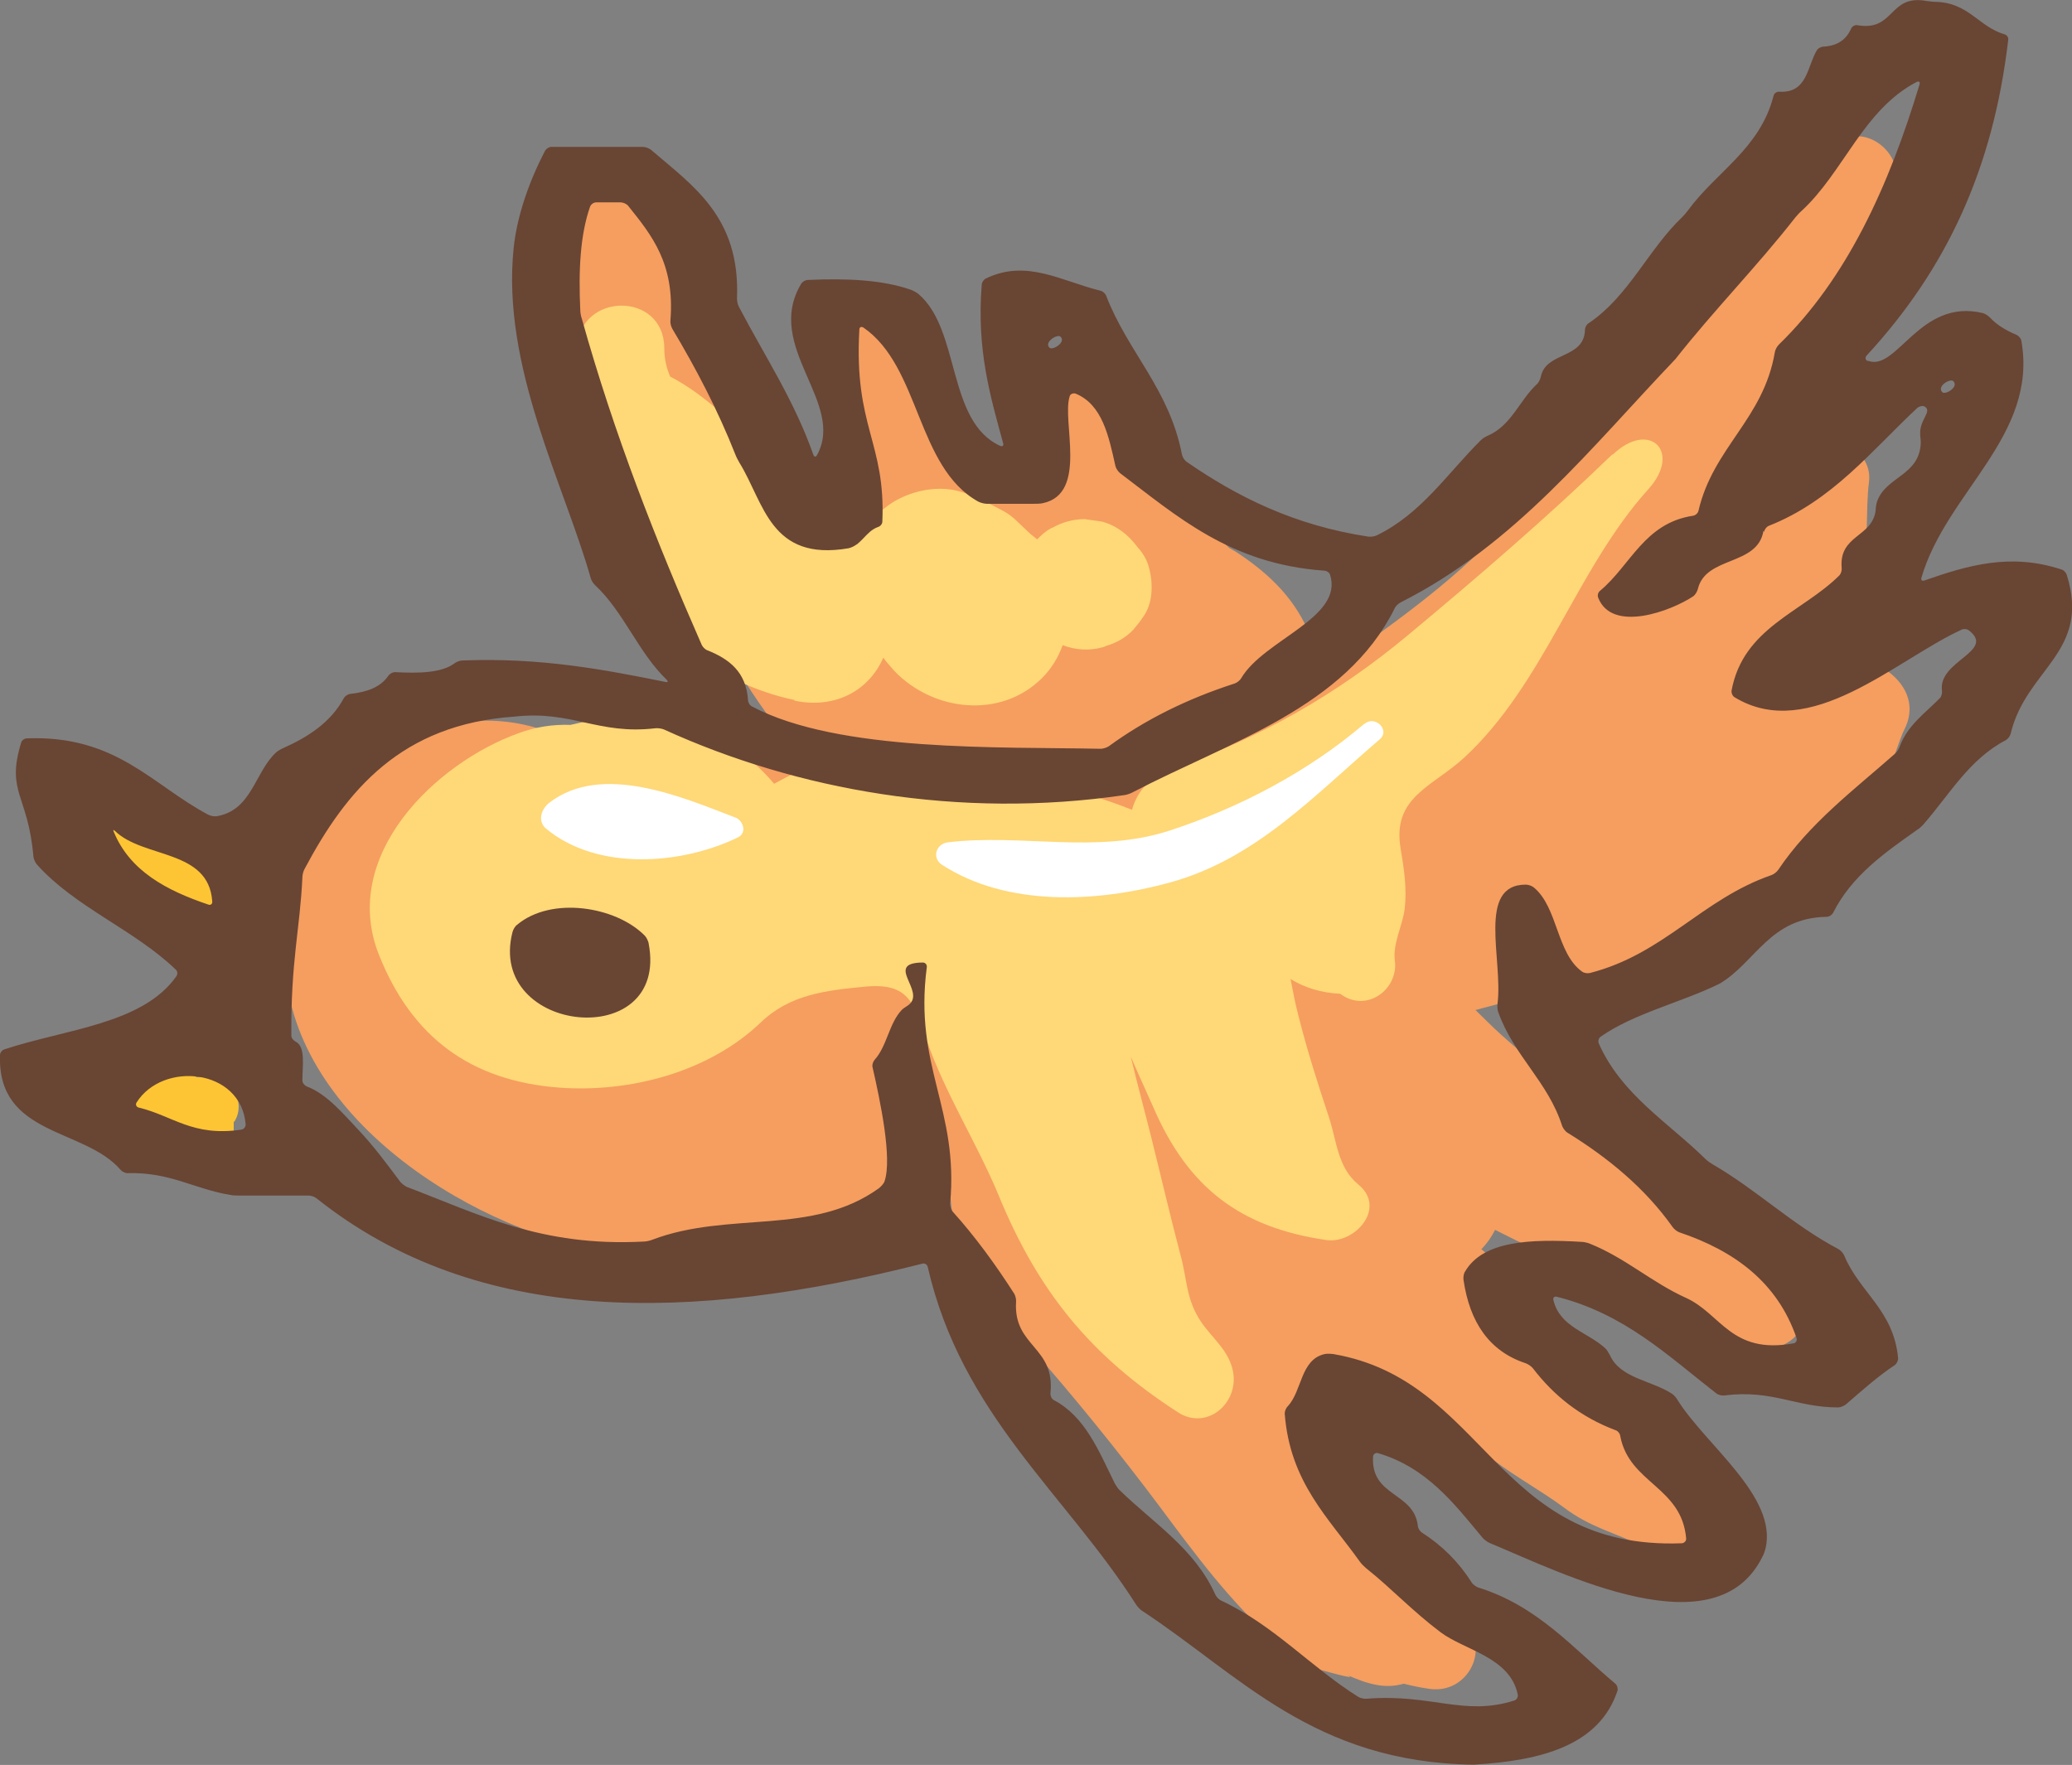
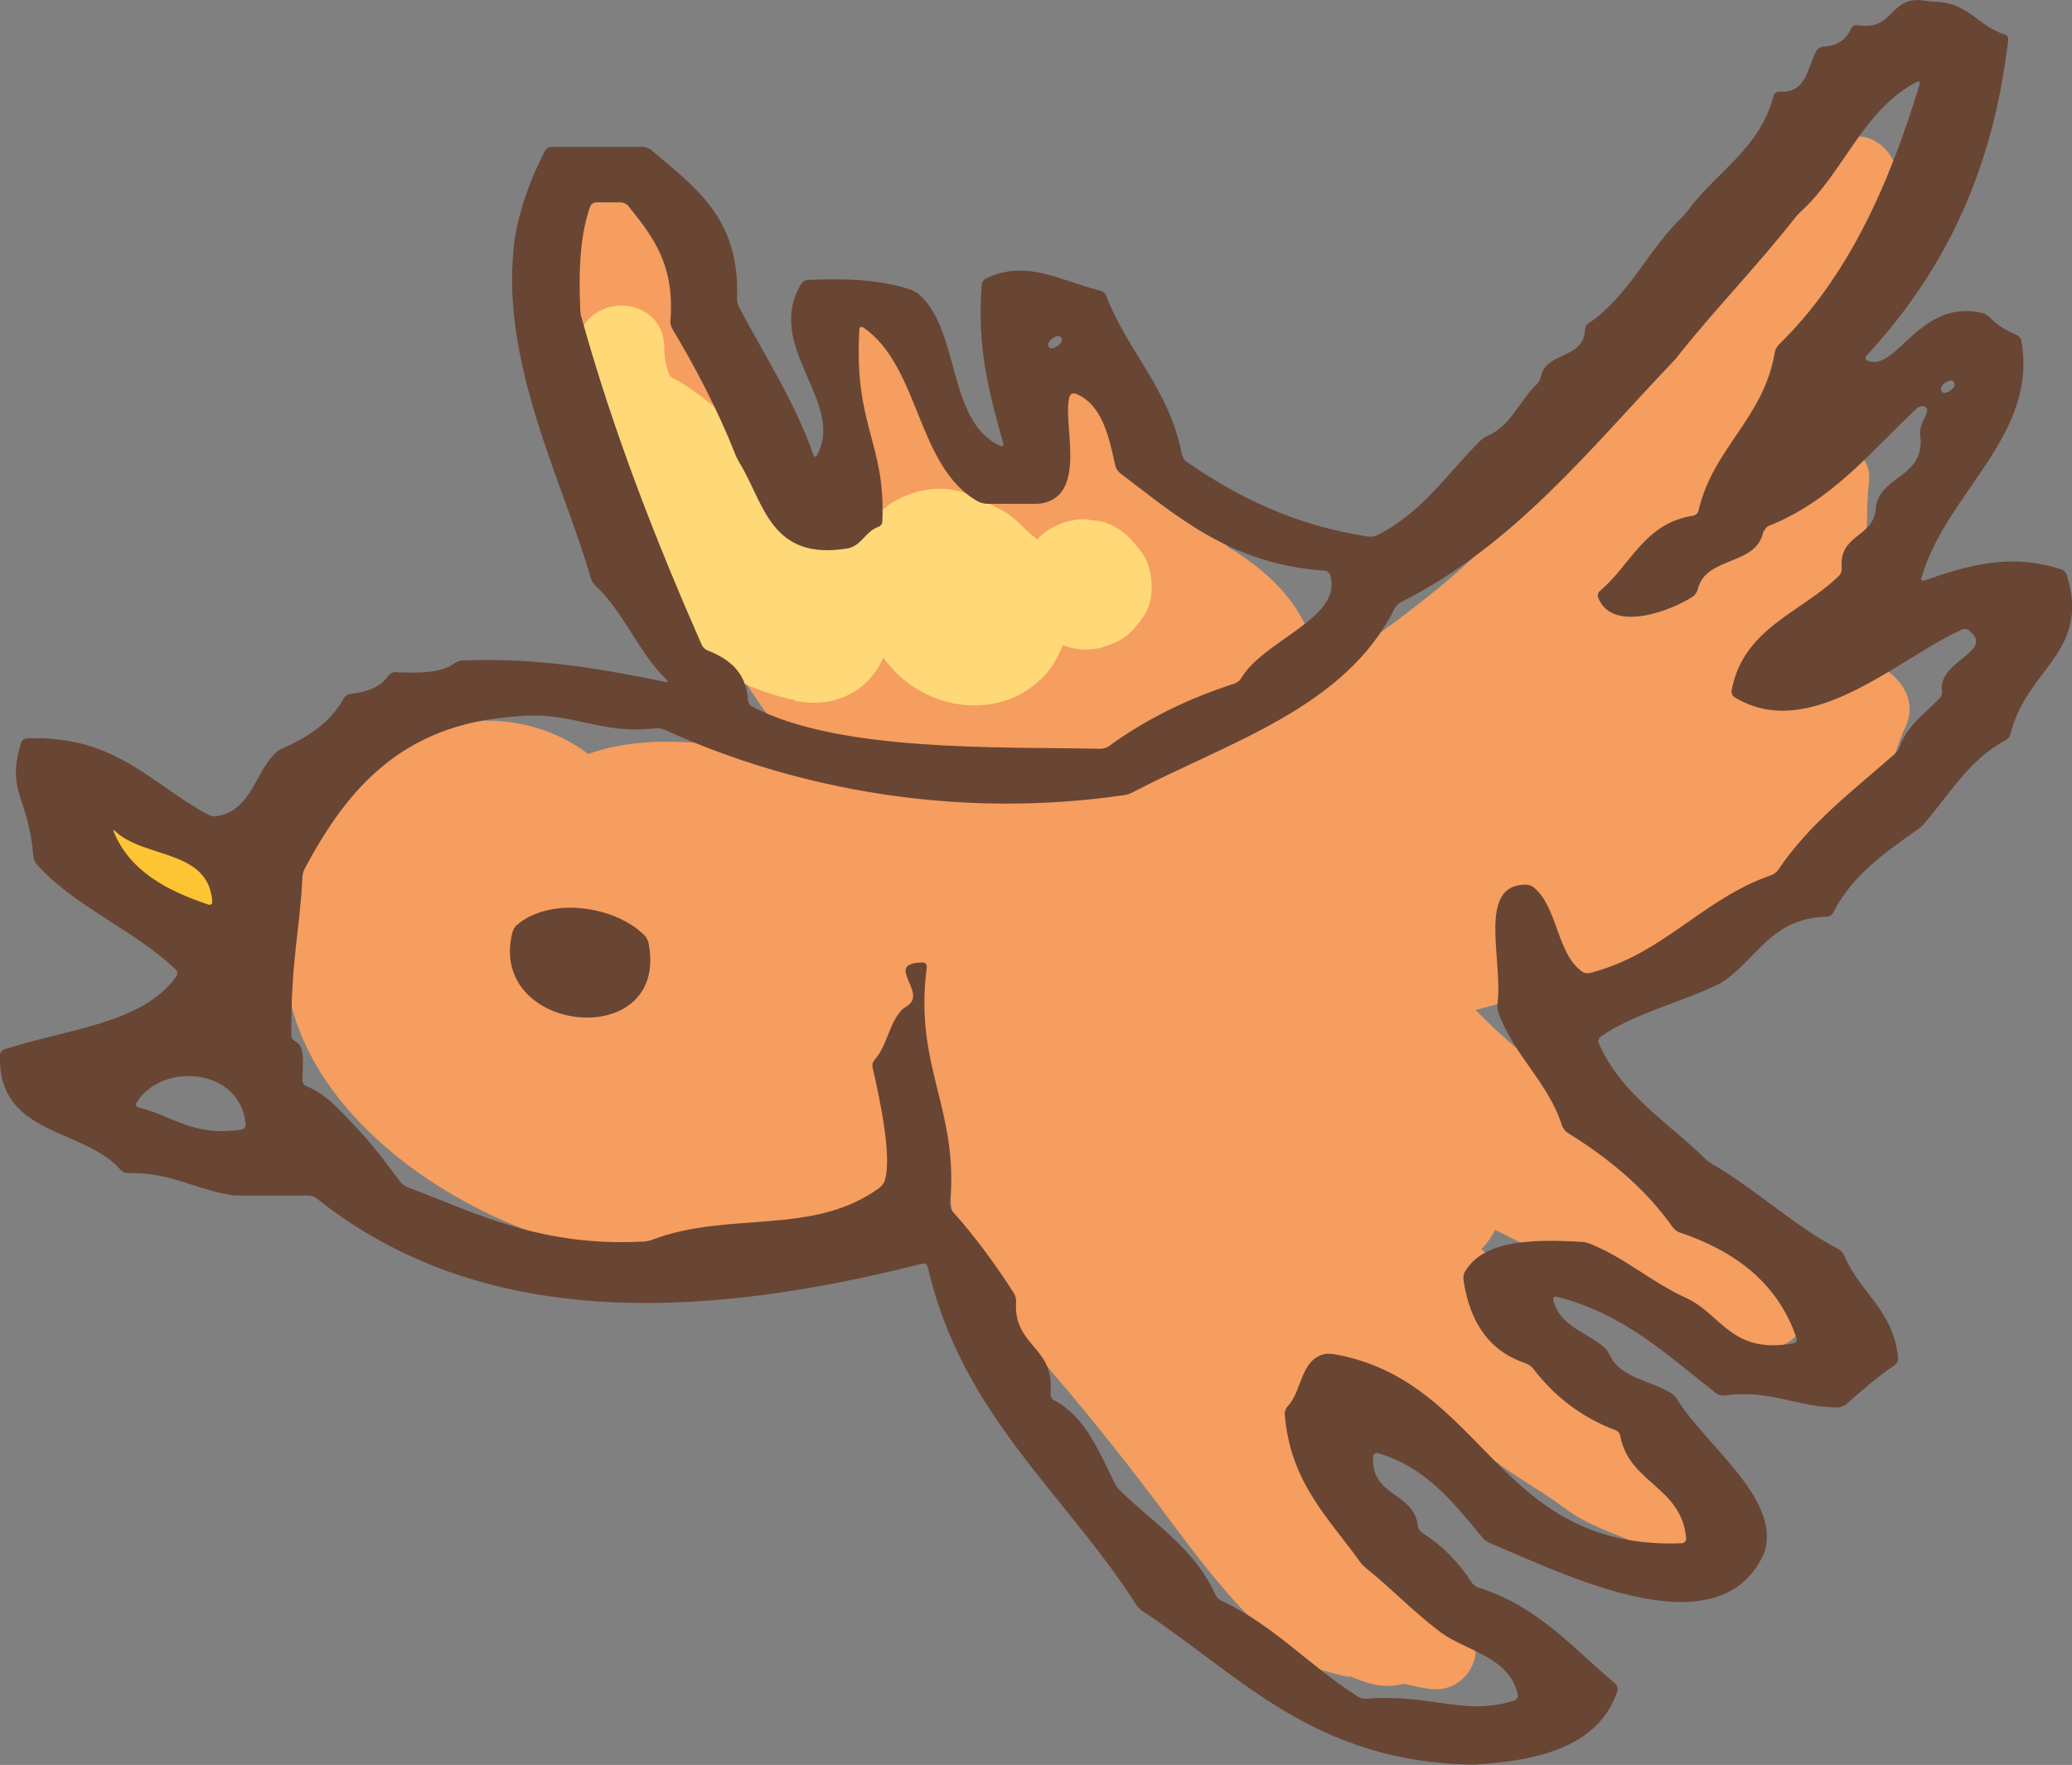
<svg xmlns="http://www.w3.org/2000/svg" id="strokes" viewBox="0 0 67.56 57.56">
  <rect x="0" y="0" width="67.56" height="57.56" fill="#808080" stroke="none" />
  <defs>
    <style>.cls-1{fill:#f59e5f;}.cls-2{fill:#fff;}.cls-3{fill:#ffd877;}.cls-4{fill:#fdc533;}.cls-5{fill:#694534;fill-rule:evenodd;}</style>
  </defs>
  <path class="cls-1" d="M61.58,21.92c-.73-.56-1.52-.68-2.32-.55,.07-.1,.15-.2,.22-.3,.48-.71,.99-1.6,1.22-2.43,.25-.92,.12-1.96,.24-2.91,.16-1.24-1.61-1.8-2.38-.98-.49,.52-.93,.72-1.55,1.06-.08,.05-.17,.1-.25,.16,.32-.51,.64-1.02,.96-1.52,.88-1.36,1.67-2.79,2.5-4.18,.73-1.22,.74-2.82,1.45-4,.69-1.14-.99-2.5-1.88-1.45-.82,.97-2.2,1.8-3.14,2.69-1.11,1.04-1.96,2.61-2.87,3.82-1.63,2.15-3.24,4.33-5.13,6.26-1.77,1.8-3.8,3.15-5.84,4.61-.1,.07-.21,.15-.31,.22,.3-.5,.42-1.2,.22-1.69-.44-1.09-1.2-1.94-2.43-2.74-.07-.04-.14-.08-.21-.12-.35-.34-.68-.69-.96-1.08-.69-.93-1.22-1.94-1.95-2.85-.12-.18-.27-.32-.44-.45,0,0,0,0,0,0-.19-.39-.44-.64-.8-.88-.46-.3-1.06-.24-1.52,0-1.17,.61-1.31,2.08-1.36,3.05,0,.15,0,.29,0,.44-.09,0-.17,0-.26,0-.15-.02-.3-.03-.45-.03-.18-.26-.38-.51-.58-.76-1.1-1.33-2.06-1.92-1.95-3.84,.08-1.35-2.04-1.62-2.35-.32-.57,2.47,0,4.79,.87,7.04-.2,.06-.4,.13-.6,.21-.27-.5-.51-1-.75-1.44-1.09-2.04-2.24-4.06-3.31-6.11-.65-1.25-2.04-6.84-4.4-5.41-2.5,1.51-1.01,5.28-.03,7.33,1.08,2.26,2.33,4.45,3.48,6.68,.98,1.91,2.07,3.77,3.52,5.36-2.23-.5-4.93-.99-7.06-.22-1.55-1.18-3.67-1.39-5.51-.68-2.9,1.13-4.08,3.63-4.35,6.58-.5,5.3,5.35,9.26,9.88,10.24,2.64,.57,5.3,.48,7.89-.3,1.37-.42,2.62-1.12,3.89-1.75,0,2.11,1.17,3.6,2.56,5.19,1.48,1.68,2.93,3.47,4.27,5.26,1.15,1.54,2.26,3.06,3.7,4.34,.42,.38,.84,.69,1.35,.94-.09-.04,1.6,.46,1.05,.21,.68,.3,1.24,.47,1.86,.29,.28,.07,.56,.13,.85,.17,1.47,.2,2.17-1.89,.63-2.3-.15-.03-.3-.07-.44-.12-.07-.21-.19-.4-.37-.56-.45-.4-.57-1.04-1.18-1.65-1.1-1.11-1.96-2.31-2.82-3.59,.55-.26,1.06-.64,1.52-1.16,.29-.32,.53-.67,.75-1.04,1.3,1.01,2.66,1.95,3.98,2.95,.75,.57,1.57,1.01,2.31,1.56,.85,.64,1.62,.8,2.55,1.25,1.24,.6,2.69-.98,1.55-2.01-1.25-1.13-2-2.92-3.05-4.24-1.07-1.34-2.46-2.32-3.75-3.43,.19-.19,.33-.4,.45-.63,.47,.24,.93,.46,1.35,.67,2.4,1.19,5.28,4.7,8.16,3.02,.76-.44,.86-1.48,.27-2.1-.83-.88-1.98-1.29-2.91-2.05-1.04-.84-2.06-1.77-3-2.72-1.14-1.16-2.49-2.11-3.7-3.21-.28-.25-.54-.52-.81-.78,2.06-.53,4.05-1.2,6.02-2.03,1.92-.81,3.82-1.7,5.29-3.23,.65-.68,1.5-1.4,1.98-2.21,.28-.47,.57-1.45,.68-1.65,.39-.74,.13-1.43-.5-1.91Z" />
-   <path class="cls-3" d="M52.57,14.82c-2.12,2.05-4.4,4.01-6.67,5.9-2.28,1.9-4.84,3.38-7.65,4.32-.68,.23-1.16,.72-1.34,1.37-1.86-.75-3.76-1.06-5.81-1.4-1.41-.24-2.69-.45-4.13-.16-.68,.14-1.25,.45-1.73,.71-1.23-1.47-3.18-2.41-5.42-2.14-.4,.05-.81,.12-1.22,.22-.55-.02-1.12,.06-1.69,.27-2.7,.97-5.85,3.99-4.55,7.24,1.07,2.68,2.99,4.1,5.87,4.32,2.3,.17,4.88-.5,6.58-2.13,.95-.91,2.12-1.04,3.37-1.16,1.48-.15,1.62,.55,2.04,1.76,.61,1.75,1.63,3.33,2.34,5.04,1.29,3.14,3,5.24,5.85,7.08,.93,.6,1.97-.28,1.8-1.3-.12-.7-.66-1.09-1.04-1.64-.5-.74-.45-1.34-.67-2.16-.34-1.28-.64-2.58-.96-3.86-.22-.88-.46-1.76-.67-2.64,.26,.6,.52,1.16,.73,1.64,1.14,2.64,2.84,3.93,5.64,4.34,.93,.14,1.99-1.04,1.05-1.81-.68-.56-.7-1.41-.96-2.2-.36-1.08-.71-2.18-.99-3.29-.1-.38-.18-.79-.26-1.21,.46,.28,1,.45,1.62,.48,.85,.64,1.91-.14,1.78-1.09-.07-.55,.25-1.13,.32-1.67,.08-.67-.02-1.31-.13-1.97-.29-1.69,1.04-2.02,2.07-2.97,2.62-2.42,3.66-6.16,6.01-8.76,1.1-1.22,.03-2.27-1.17-1.12Z" />
  <path class="cls-3" d="M25.9,22.85c1.39,.29,2.46-.38,2.9-1.4,.11,.15,.24,.29,.37,.44,1.26,1.31,3.46,1.57,4.81,.22,.31-.31,.53-.68,.67-1.07,.41,.16,.86,.19,1.3,.07,.04-.01,.07-.02,.1-.04,.35-.1,.65-.27,.9-.53,.12-.14,.23-.28,.33-.43,.31-.43,.32-1.05,.2-1.54-.05-.22-.13-.38-.24-.54,0,0,0,0,0,0-.01-.02-.03-.04-.04-.05-.02-.04-.05-.07-.08-.1-.01-.02-.02-.03-.04-.05-.29-.39-.67-.69-1.15-.82-.19-.03-.38-.05-.56-.08-.38,0-.74,.1-1.07,.29,0,0-.01,0-.02,0-.18,.1-.33,.23-.46,.37-.06-.05-.13-.1-.19-.15,0,0-.04-.04-.12-.11-.28-.25-.47-.5-.84-.69-.43-.22-.83-.45-1.3-.59-.71-.23-1.55-.08-2.19,.29-.5,.29-.98,.82-1.23,1.41-.76-1.04-1.71-1.78-2.78-2.75-1.02-.93-2.06-2.07-3.32-2.72-.12-.29-.19-.57-.19-.94-.02-1.84-2.76-1.82-2.84,0-.02,.48,0,.95-.05,1.43-.06,.39-.05,.53,.02,.42-.1,.22-.17,.45-.18,.7-.25,1.54,.3,2.84,1.02,4.17,1.26,2.36,3.73,4.24,6.28,4.77Z" />
  <path class="cls-4" d="M4.42,28.86s.06,.05,.1,.07c.13,.1,.27,.18,.42,.25,.58,.3,1.25,.47,1.81,.53,.66,.07,.73-.92,.15-1.11-.11-.03-.21-.07-.32-.1-.01-.19-.09-.38-.22-.5-.36-.33-.69-.21-1.05-.43-.38-.23-.6-.75-1.11-.7,0,0,0,0,0,0-.22,0-.44,.08-.55,.31-.32,.65,.26,1.25,.76,1.65,0,0,.01,0,.02,.01Z" />
-   <path class="cls-4" d="M6.83,35.13c-.14,0-.27,0-.41,0-.45-.2-.95-.31-1.41-.32-.93-.04-1.17,1.21-.45,1.67,.57,.37,1.21,.48,1.86,.52,.02,.01,.04,.03,.06,.04,.16,.1,.38,.12,.57,.06,.2,.21,.54,.09,.57-.21,0-.1,0-.2,0-.29,.01-.02,.02-.03,.04-.05,.35-.61-.09-1.44-.82-1.42Z" />
-   <path class="cls-2" d="M44.49,23.6c-1.83,1.56-4.05,2.73-6.33,3.48-2.41,.79-4.82,.1-7.25,.39-.38,.04-.54,.5-.2,.73,2.14,1.39,5.08,1.23,7.44,.58,2.8-.77,4.7-2.84,6.84-4.67,.35-.3-.16-.8-.5-.5Z" />
-   <path class="cls-2" d="M23.97,26.66c-1.74-.67-4.35-1.8-6.06-.48-.25,.19-.4,.59-.11,.84,1.68,1.4,4.43,1.18,6.26,.29,.31-.15,.17-.55-.08-.65Z" />
+   <path class="cls-2" d="M23.97,26.66Z" />
  <path class="cls-5" d="M60.92,11.77c.94,.34,1.68-2.05,3.73-1.56,.08,.02,.18,.09,.24,.15,.23,.25,.53,.42,.86,.56,.07,.03,.15,.12,.16,.2,.54,3.1-2.44,4.92-3.26,7.72-.02,.08,.02,.12,.1,.09,1.43-.5,2.81-.9,4.46-.36,.08,.02,.16,.11,.18,.18,.79,2.53-1.33,3.06-1.83,5.18-.02,.08-.09,.17-.16,.21-1.19,.62-1.84,1.78-2.68,2.74-.05,.06-.15,.15-.22,.19-1.06,.75-2.12,1.49-2.73,2.7-.04,.07-.13,.13-.21,.13-1.86,.03-2.31,1.48-3.49,2.18-1.26,.62-2.78,.96-3.88,1.73-.07,.05-.09,.15-.06,.22,.74,1.67,2.26,2.57,3.48,3.77,.06,.06,.16,.13,.23,.17,1.45,.84,2.61,1.98,4.11,2.77,.07,.04,.15,.13,.18,.2,.5,1.21,1.62,1.79,1.76,3.36,0,.08-.05,.18-.11,.22-.57,.38-1.08,.84-1.59,1.28-.06,.05-.18,.1-.26,.1-1.37,0-2.14-.59-3.71-.39-.08,.01-.2-.02-.26-.07-1.57-1.22-2.98-2.59-5.2-3.15-.08-.02-.13,.03-.11,.11,.21,.88,1.13,1.05,1.69,1.57,.06,.05,.12,.17,.16,.24,.34,.74,1.35,.81,2.01,1.24,.07,.04,.15,.14,.19,.21,.92,1.47,3.25,3.14,2.87,4.83-.02,.08-.06,.2-.1,.27-1.51,3.08-6.45,.58-8.9-.44-.07-.03-.18-.11-.23-.17-.93-1.12-1.82-2.29-3.41-2.76-.08-.02-.15,.03-.16,.11-.08,1.32,1.33,1.15,1.46,2.26,0,.08,.07,.18,.13,.22,.66,.42,1.2,.96,1.62,1.62,.04,.07,.14,.14,.21,.17,1.94,.6,3.1,1.98,4.48,3.14,.06,.05,.09,.16,.07,.23-.59,1.77-2.45,2.28-4.69,2.41-5.21-.07-7.62-2.92-10.8-5.01-.07-.04-.16-.14-.2-.2-2.31-3.63-5.69-6.19-6.8-11.02-.02-.08-.09-.13-.17-.11-7.52,1.91-14.5,2.06-19.76-2.13-.06-.05-.18-.09-.26-.09h-2.26c-.08,0-.21,0-.29-.02-1.17-.19-1.96-.75-3.35-.71-.08,0-.18-.05-.23-.11C2.75,36.78-.09,37.06,0,34.41c0-.08,.07-.17,.15-.19,2-.66,4.5-.82,5.6-2.38,.05-.07,.04-.17-.02-.22-1.35-1.3-3.28-2.03-4.53-3.43-.05-.06-.1-.17-.11-.25-.17-2.02-.9-2.09-.4-3.72,.02-.08,.11-.14,.19-.14,2.91-.11,4.08,1.52,5.91,2.49,.07,.04,.2,.06,.27,.05,1.15-.19,1.24-1.42,1.93-2.07,.06-.06,.17-.12,.24-.15,.83-.37,1.56-.85,1.98-1.63,.04-.07,.13-.13,.21-.14,.55-.06,.99-.22,1.24-.59,.05-.07,.14-.12,.22-.12,.77,.04,1.5,.03,1.93-.28,.06-.05,.18-.1,.26-.1,2.54-.1,4.6,.29,6.63,.7,.08,.02,.09-.01,.04-.07-.92-.88-1.4-2.21-2.33-3.08-.06-.05-.13-.16-.15-.24-.86-3.04-2.92-6.91-2.51-10.78,.11-1.03,.5-2.15,1.02-3.15,.04-.07,.13-.13,.21-.13h2.98c.08,0,.19,.04,.26,.09,1.37,1.18,2.92,2.19,2.81,4.85,0,.08,.02,.2,.06,.27,.83,1.59,1.8,3.04,2.43,4.83,.03,.08,.08,.08,.12,.01,.94-1.71-1.74-3.53-.52-5.58,.04-.07,.14-.13,.22-.13,1.28-.06,2.45,0,3.36,.32,.08,.03,.19,.09,.25,.14,1.37,1.17,.92,4.15,2.66,4.95,.07,.03,.12,0,.1-.08-.42-1.54-.87-3.05-.7-5.17,0-.08,.07-.18,.14-.21,1.33-.64,2.46,.09,3.73,.4,.08,.02,.16,.09,.19,.17,.71,1.84,2.06,3.04,2.47,5.18,.02,.08,.08,.18,.15,.23,1.65,1.14,3.5,2.07,5.92,2.44,.08,.01,.2,0,.28-.04,1.46-.71,2.31-2.03,3.4-3.11,.06-.06,.17-.12,.24-.15,.75-.33,1.02-1.15,1.58-1.67,.06-.05,.11-.16,.13-.24,.16-.83,1.41-.57,1.44-1.53,0-.08,.05-.18,.12-.22,1.3-.87,1.94-2.4,3.05-3.46,.06-.06,.14-.15,.19-.22,.92-1.26,2.35-2.01,2.79-3.74,.02-.08,.1-.13,.18-.13,.92,.06,.91-.81,1.23-1.35,.04-.07,.15-.12,.23-.12,.47-.03,.74-.25,.89-.59,.03-.07,.12-.12,.19-.11,1.24,.22,1.02-1.01,2.26-.79,.08,.01,.21,.03,.29,.03,1.09,.02,1.41,.81,2.26,1.06,.08,.02,.13,.1,.12,.18-.49,4.19-2,7.46-4.62,10.3-.05,.06-.04,.14,.03,.17Zm-3.42,5.54c-.19,1.16-1.88,.81-2.14,1.9-.02,.08-.08,.18-.14,.23-.73,.49-2.66,1.21-3.11,.05-.03-.08,0-.18,.07-.23,.99-.83,1.44-2.2,3.02-2.44,.08-.01,.16-.08,.18-.16,.48-2.07,2.12-2.99,2.49-5.17,.01-.08,.07-.19,.13-.25,2.21-2.15,3.58-5.14,4.59-8.49,.02-.08-.02-.11-.09-.08-1.75,.91-2.38,2.94-3.76,4.21-.06,.05-.15,.15-.2,.21-1.25,1.6-2.66,3.03-3.91,4.62-2.75,2.88-5.22,6.05-8.97,7.94-.07,.04-.16,.12-.19,.2-1.61,3.23-5.36,4.33-8.54,5.99-.07,.04-.19,.08-.27,.09-5.38,.79-10.67-.16-15.01-2.14-.07-.03-.2-.05-.28-.04-1.87,.22-2.72-.59-4.59-.38-3.69,.25-5.48,2.39-6.85,4.97-.04,.07-.07,.19-.07,.27-.08,1.71-.38,2.73-.36,5.17,0,.08,.07,.15,.14,.19,.33,.17,.22,.77,.22,1.27,0,.08,.07,.16,.14,.19,.67,.25,1.23,.94,1.68,1.41,.5,.53,.93,1.11,1.37,1.7,.05,.06,.15,.14,.22,.17,2.3,.87,4.37,1.96,7.72,1.78,.08,0,.21-.03,.28-.06,2.51-.95,5.21-.11,7.39-1.68,.06-.05,.15-.14,.18-.22,.26-.75-.14-2.63-.39-3.73-.02-.08,.02-.18,.07-.24,.4-.44,.47-1.19,.88-1.62,.05-.06,.17-.12,.23-.17,.57-.45-.82-1.37,.46-1.38,.08,0,.14,.07,.13,.15-.43,3.26,1.05,4.6,.76,7.72,0,.08,.03,.19,.08,.25,.74,.82,1.4,1.73,2.01,2.68,.04,.07,.07,.19,.06,.27-.09,1.47,1.29,1.45,1.12,2.99,0,.08,.04,.17,.11,.21,1.03,.54,1.47,1.67,1.99,2.72,.04,.07,.11,.18,.17,.23,1.1,1.07,2.44,1.9,3.11,3.4,.03,.07,.12,.16,.19,.19,1.73,.81,2.91,2.16,4.47,3.14,.07,.04,.19,.07,.27,.06,2.11-.17,3.17,.58,4.81,.06,.08-.02,.13-.11,.12-.19-.25-1.23-1.74-1.45-2.52-2.04-.93-.7-1.6-1.43-2.43-2.09-.06-.05-.15-.14-.2-.21-1.01-1.42-2.28-2.58-2.45-4.83,0-.08,.04-.18,.1-.24,.47-.5,.41-1.52,1.2-1.7,.08-.02,.21-.01,.29,0,4.98,.86,5.28,6.4,11.36,6.17,.08,0,.14-.07,.14-.15-.14-1.7-1.86-1.8-2.15-3.35-.01-.08-.08-.17-.16-.19-1.14-.43-2.01-1.13-2.69-2.02-.05-.06-.15-.13-.23-.16-1.19-.39-1.83-1.34-2.03-2.72-.01-.08,0-.2,.05-.27,.58-1,2.11-1.07,3.79-.97,.08,0,.21,.03,.28,.06,1.17,.47,2.01,1.26,3.14,1.77,1.14,.52,1.47,1.85,3.5,1.48,.08-.01,.12-.09,.1-.17-.62-1.81-2.01-2.84-3.82-3.45-.08-.03-.17-.1-.22-.17-.9-1.27-2.09-2.25-3.43-3.08-.07-.04-.14-.14-.17-.21-.47-1.47-1.58-2.29-2.09-3.73-.03-.08-.03-.2-.02-.28,.18-1.42-.68-3.87,.92-3.87,.08,0,.2,.04,.26,.09,.79,.65,.74,2.15,1.58,2.75,.07,.05,.19,.06,.26,.04,2.41-.62,3.65-2.41,5.91-3.19,.08-.03,.17-.1,.22-.17,1.02-1.52,2.46-2.6,3.81-3.79,.06-.05,.13-.16,.15-.23,.26-.7,.83-1.09,1.31-1.58,.06-.06,.08-.17,.07-.25-.13-.97,1.76-1.28,.88-1.96-.06-.05-.18-.06-.25-.02-2.13,.98-4.94,3.69-7.39,2.2-.07-.04-.11-.14-.1-.22,.38-2.05,2.3-2.55,3.51-3.75,.06-.06,.09-.17,.08-.25-.09-1.09,1.01-.99,1.11-1.89,0-.08,.02-.21,.05-.29,.3-.81,1.38-.83,1.42-1.9,0-.08-.02-.21-.02-.29-.02-.47,.4-.73,.15-.89-.07-.04-.18-.01-.24,.04-1.5,1.4-2.77,3.03-4.85,3.85-.07,.03-.14,.12-.15,.2ZM18.97,10.39c1.06,3.79,2.43,7.27,3.91,10.64,.03,.07,.12,.16,.19,.18,.7,.28,1.26,.7,1.32,1.62,0,.08,.06,.18,.13,.21,2.83,1.5,8.12,1.31,11.37,1.38,.08,0,.2-.04,.26-.08,1.19-.87,2.56-1.55,4.11-2.05,.08-.03,.17-.1,.21-.17,.74-1.26,3.34-1.97,2.9-3.37-.02-.08-.12-.14-.2-.14-3.06-.22-4.78-1.77-6.65-3.18-.06-.05-.13-.15-.15-.23-.22-.99-.43-2-1.29-2.36-.07-.03-.18,0-.2,.08-.27,.8,.61,3.18-.88,3.49-.08,.02-.21,.02-.29,.02h-1.53c-.08,0-.2-.03-.28-.07-2.02-1.12-1.89-4.4-3.75-5.68-.07-.04-.13-.01-.13,.07-.18,3.18,.86,3.67,.75,6.26,0,.08-.07,.16-.15,.18-.4,.15-.52,.58-.95,.69-2.56,.44-2.75-1.48-3.56-2.79-.04-.07-.1-.18-.13-.26-.58-1.47-1.29-2.82-2.06-4.11-.04-.07-.07-.19-.06-.27,.15-1.86-.62-2.79-1.38-3.74-.05-.06-.16-.11-.24-.11h-.8c-.08,0-.17,.06-.2,.14-.32,.91-.38,2.07-.32,3.36,0,.08,.02,.21,.05,.29Zm15.61,.59c-.1-.1-.55,.18-.36,.36,.1,.1,.55-.18,.36-.36Zm0,1.09,29.11,.36c-.1-.1-.55,.17-.36,.36,.1,.1,.55-.17,.36-.36ZM6.92,29.39c-.12-1.7-2.25-1.39-3.17-2.29-.06-.06-.08-.05-.04,.03,.53,1.28,1.72,1.91,3.08,2.37,.08,.03,.14-.02,.13-.1Zm-2.4,6.73c1.1,.26,1.76,.96,3.35,.72,.08-.01,.14-.09,.14-.17-.15-1.83-2.71-2.07-3.56-.71-.04,.07,0,.14,.07,.16Z" />
  <path class="cls-5" d="M21.15,30.77c.68,3.57-5.29,2.96-4.44-.37,.02-.08,.08-.19,.15-.24,1.12-.94,3.22-.6,4.16,.35,.06,.06,.11,.17,.13,.25Z" />
</svg>